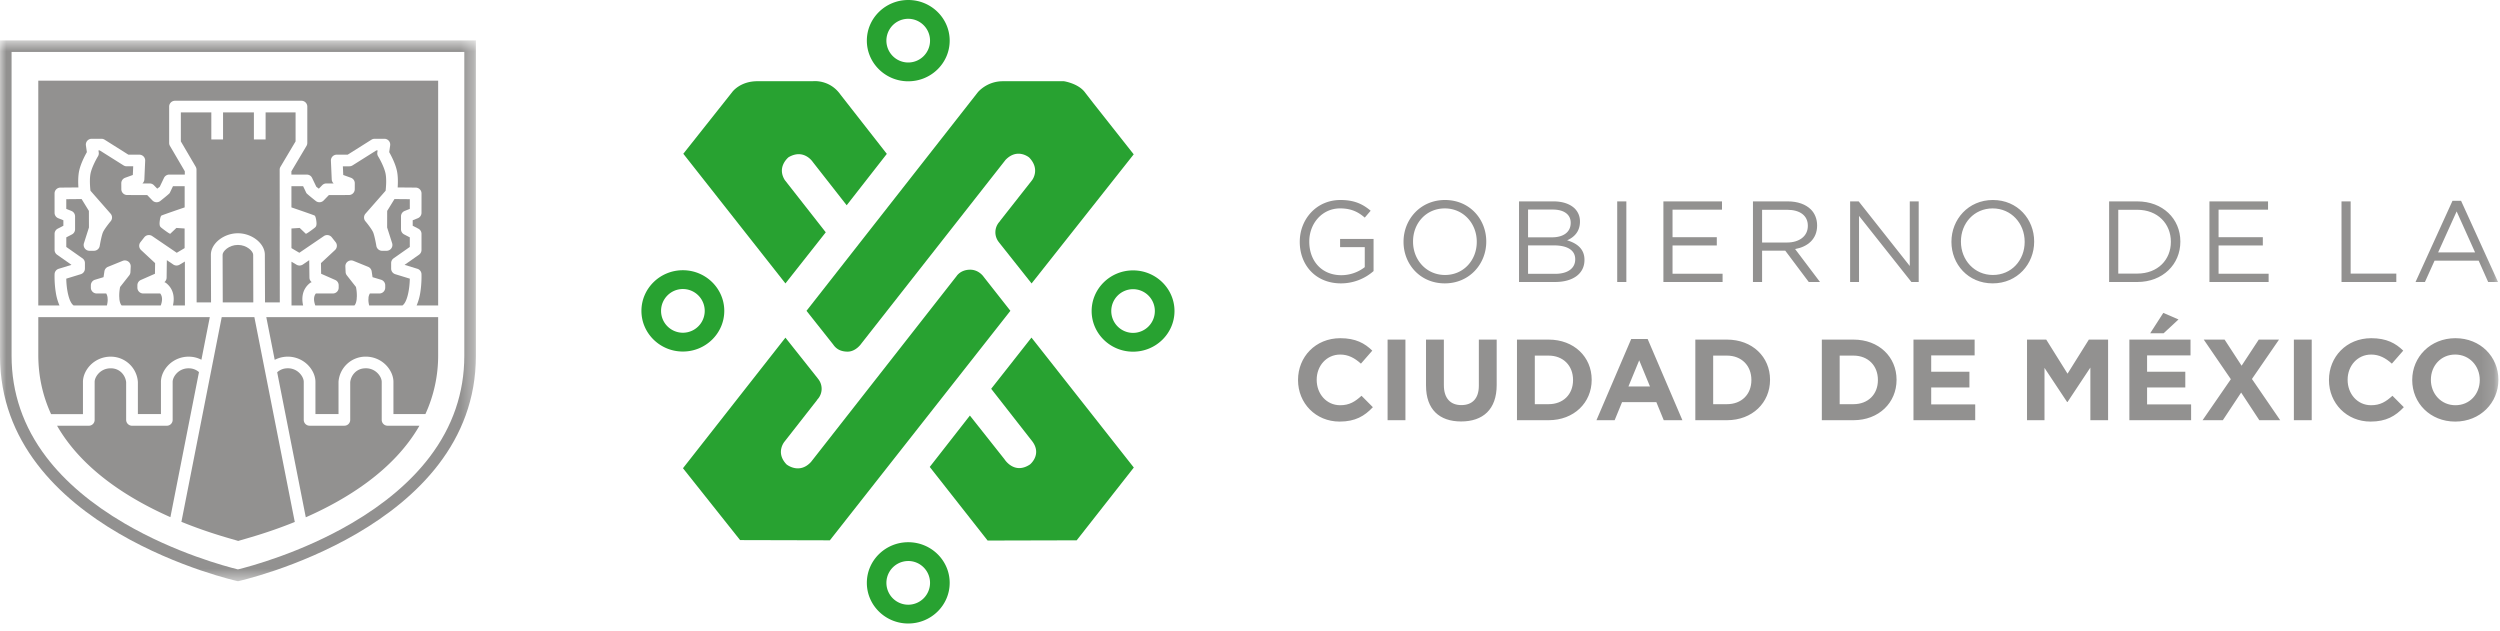
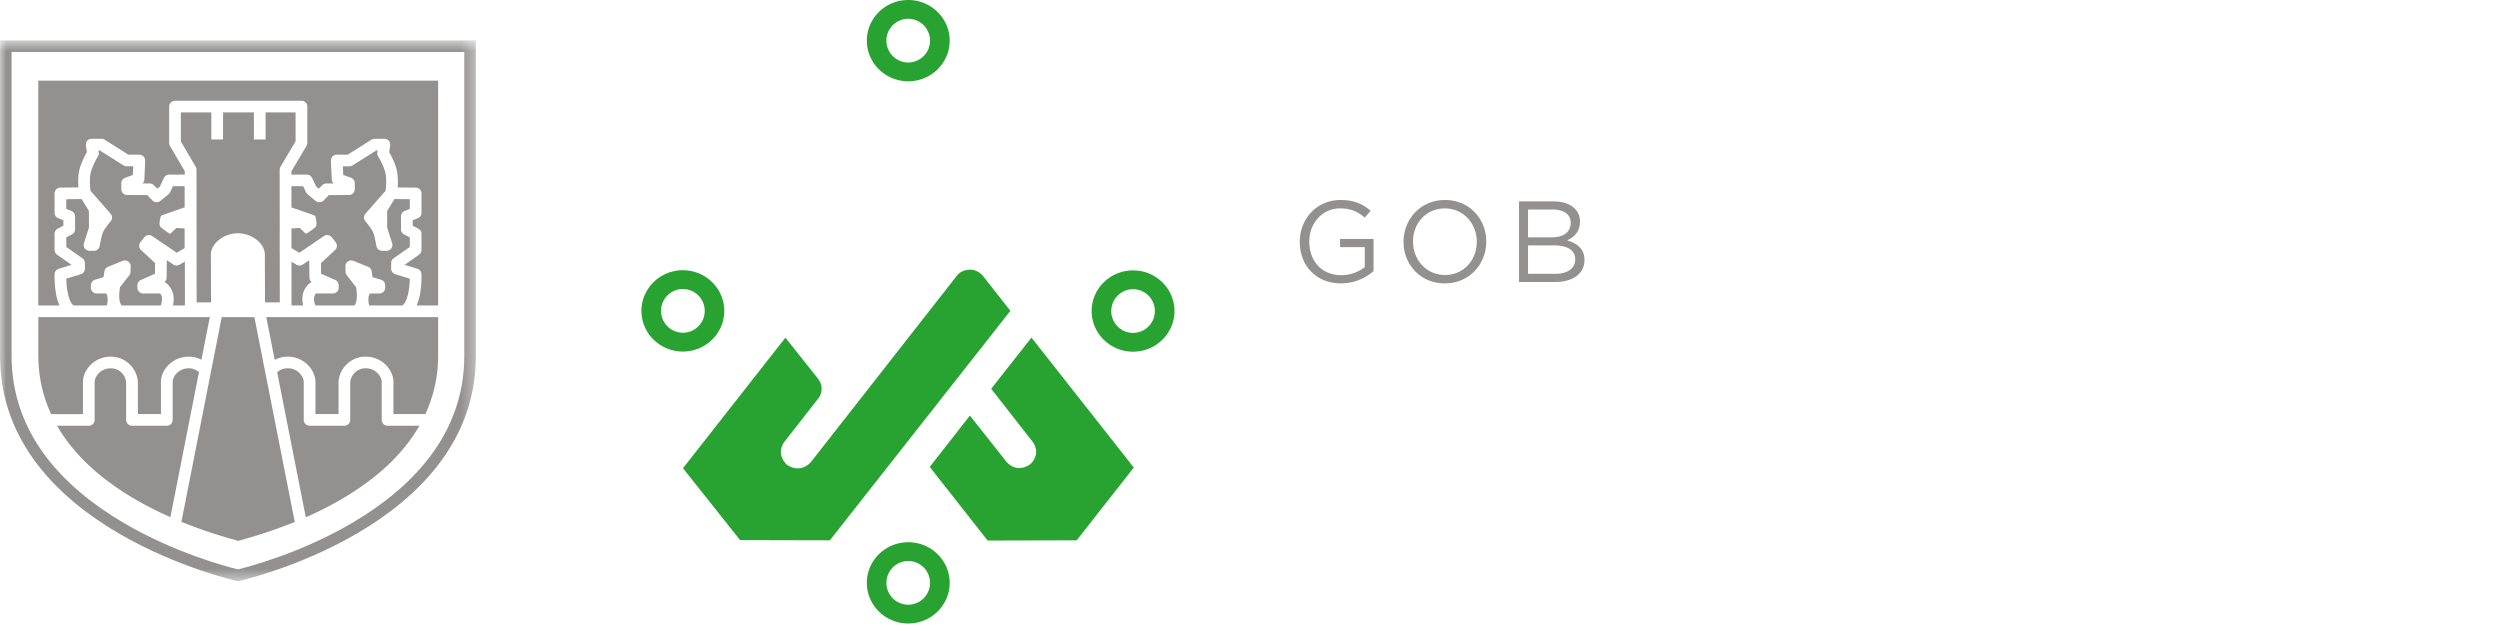
<svg xmlns="http://www.w3.org/2000/svg" xmlns:xlink="http://www.w3.org/1999/xlink" width="198" height="50" viewBox="0 0 198 50">
  <defs>
    <path id="a" d="M0 .643h37.692v42.832H0z" />
-     <path id="c" d="M0 49.382h197.873V0H0z" />
+     <path id="c" d="M0 49.382h197.873H0z" />
  </defs>
  <g fill="none" fill-rule="evenodd">
-     <path fill="#28A231" d="M65.976 27.268c.26.392.62.57 1.124.582.69.018 1.129-.654 1.129-.654l11.41-14.533c.943-.977 1.872-.188 1.872-.188.903.937.23 1.794.23 1.794l-2.552 3.245-.001.017a1.242 1.242 0 0 0-.053 1.678v.005l2.567 3.235 8.088-10.226-3.232-4.095-.597-.772c-.525-.75-1.696-.923-1.696-.923h-4.843c-1.284 0-1.984.882-1.984.882L63.875 24.618l2.1 2.65zM65.4 18.398l-3.243-4.136c-.661-1.057.302-1.813.302-1.813 1.212-.703 1.914.38 1.914.38l2.684 3.428 3.179-4.07-3.664-4.684c-.875-1.245-2.207-1.07-2.207-1.07h-4.376c-1.4 0-2.003.865-2.003.865l-3.868 4.88 8.088 10.27 3.195-4.05z" />
    <path fill="#28A231" d="M77.906 21.924s-.374-.575-1.092-.564c-.75.011-1.052.506-1.052.506L64.234 36.583c-.933 1.02-1.938.2-1.938.2-.903-.937-.162-1.806-.162-1.806l2.584-3.301.001-.017a1.24 1.24 0 0 0 .054-1.677v-.006l-2.567-3.234-8.115 10.341 4.524 5.692 7.11.018 14.298-18.177-2.117-2.692zM78.502 30.792l3.272 4.185c.753 1.039-.197 1.806-.197 1.806-1.257.839-2.025-.414-2.025-.414l-2.737-3.457-3.179 4.069 4.583 5.83 7.055-.018 4.524-5.764-8.105-10.292-3.191 4.055zM89.738 21.415c-1.809 0-3.28 1.445-3.28 3.22 0 1.774 1.471 3.218 3.28 3.218 1.81 0 3.282-1.444 3.282-3.219 0-1.774-1.472-3.219-3.282-3.219m0 4.95a1.73 1.73 0 0 1-1.725-1.73 1.73 1.73 0 0 1 1.725-1.732 1.73 1.73 0 0 1 1.726 1.731 1.73 1.73 0 0 1-1.726 1.731M71.934 6.438c1.81 0 3.281-1.444 3.281-3.219S73.744 0 71.934 0s-3.28 1.444-3.28 3.219 1.47 3.22 3.28 3.22m0-4.95a1.73 1.73 0 0 1 1.725 1.73 1.73 1.73 0 0 1-1.725 1.731 1.73 1.73 0 0 1 0-3.462M71.934 49.381c1.81 0 3.281-1.443 3.281-3.219 0-1.774-1.471-3.218-3.281-3.218s-3.28 1.444-3.28 3.218c0 1.776 1.47 3.22 3.28 3.22m0-4.95c.951 0 1.725.775 1.725 1.73a1.73 1.73 0 0 1-1.725 1.731 1.73 1.73 0 0 1 0-3.46M57.363 24.622c0-1.774-1.472-3.22-3.28-3.22-1.81 0-3.282 1.446-3.282 3.22 0 1.775 1.472 3.22 3.282 3.22 1.808 0 3.28-1.445 3.28-3.22m-5.007 0c0-.954.775-1.731 1.727-1.731a1.73 1.73 0 0 1 0 3.462 1.731 1.731 0 0 1-1.727-1.73" />
    <g transform="translate(0 2.556)">
      <mask id="b" fill="#fff">
        <use xlink:href="#a" />
      </mask>
      <path fill="#929190" d="M36.774 1.555V25.63c0 2.917-.923 5.61-2.743 8.004-1.483 1.952-3.562 3.72-6.184 5.252-4.012 2.35-8.088 3.431-9.002 3.655-.91-.223-4.952-1.293-8.962-3.632-2.63-1.535-4.72-3.303-6.209-5.256-1.83-2.4-2.757-5.1-2.757-8.023V1.555h35.857zm.918-.912H0V25.63c0 13.714 18.837 17.846 18.837 17.846h.018s18.837-4.132 18.837-17.846V.643z" mask="url(#b)" />
    </g>
    <path fill="#929190" d="M23.41 11.197V8.902h-2.374v2.143h-.927V8.902h-2.444v2.143h-.928V8.902h-2.414v2.296l1.179 2.012c.04.071.061.15.061.232l.01 10.506h1.142l-.012-3.773c0-.89 1.018-1.7 2.137-1.7 1.12 0 2.137.81 2.137 1.699l.013 3.774h1.171l-.004-3.983-.003-.055v-1.976c0-.01 0-.02.002-.03l-.001-1.438-.001-.007v-.629l-.003-2.387c0-.083.022-.164.065-.235l1.195-2.011zM14.646 24.195l-.004-3.483-.42.252a.463.463 0 0 1-.5-.015l-.51-.345c.001.014.002.03.001.044l-.017 1.342a.462.462 0 0 1-.177.356.478.478 0 0 1 .147.079c.617.492.663 1.196.53 1.77h.95z" />
-     <path fill="#929190" d="M18.84 19.398c-.711 0-1.21.504-1.21.776l.012 3.775h2.42l-.01-3.774c0-.273-.5-.777-1.212-.777" />
    <path fill="#929190" d="M4.712 24.195a4.176 4.176 0 0 1-.297-1.06c-.118-.726-.093-1.396-.092-1.425a.46.46 0 0 1 .326-.422l1.013-.312-1.143-.804a.461.461 0 0 1-.196-.376V18.52a.46.46 0 0 1 .248-.409l.448-.232v-.434l-.407-.163a.463.463 0 0 1-.29-.427l-.001-1.536c0-.252.205-.459.459-.461l1.43-.013c-.025-.377-.032-.89.059-1.316.124-.577.454-1.201.611-1.48l-.076-.533a.46.46 0 0 1 .459-.525h.77c.089 0 .176.025.25.071l1.885 1.188h.867c.125 0 .247.052.335.143a.46.46 0 0 1 .128.339l-.065 1.477a.46.46 0 0 1-.151.319l.575.001c.126.001.247.053.333.143l.263.27.2-.151.334-.7a.465.465 0 0 1 .42-.264h1.23v-.261l-1.178-2.012a.453.453 0 0 1-.062-.232v-2.88c0-.255.207-.462.463-.462h10.015c.255 0 .463.207.463.461v2.881a.453.453 0 0 1-.064.234l-1.195 2.012v.26h1.22c.18 0 .342.1.419.263l.335.7.199.152.263-.271a.465.465 0 0 1 .332-.143l.576-.001a.462.462 0 0 1-.15-.32l-.065-1.476a.46.46 0 0 1 .463-.482h.867l1.885-1.188a.475.475 0 0 1 .248-.071h.772a.461.461 0 0 1 .458.525l-.076.532c.158.28.487.904.611 1.48.093.427.084.94.06 1.317l1.43.013c.254.002.459.209.459.461l-.002 1.536a.462.462 0 0 1-.289.427l-.408.163v.434l.448.232c.152.08.249.237.249.409v1.276c0 .15-.073.289-.195.376l-1.146.804 1.015.312a.46.46 0 0 1 .325.422c.001.029.025.699-.09 1.426a4.209 4.209 0 0 1-.297 1.059h1.685l.022.002V6.387H3.032v17.808h1.68z" />
    <path fill="#929190" d="M24.54 22.424a.465.465 0 0 1 .147-.078.459.459 0 0 1-.179-.357l-.017-1.34c0-.017 0-.03.002-.046l-.508.347a.468.468 0 0 1-.502.014l-.399-.238.004 3.468h.92c-.131-.574-.085-1.278.532-1.77M30.696 33.717a.463.463 0 0 1-.464-.461v-3.011c0-.223-.136-.502-.346-.708a1.285 1.285 0 0 0-.952-.368c-.71.01-1.137.559-1.197 1.099v2.988a.461.461 0 0 1-.463.46H24.52a.461.461 0 0 1-.463-.46v-3.011c0-.223-.137-.502-.348-.708a1.286 1.286 0 0 0-.95-.368c-.312.004-.59.117-.806.317l2.266 11.484c3.187-1.406 6.962-3.696 9-7.253h-2.523zM23.33 41.256l-3.184-16.14h-2.585l-3.18 16.146a.544.544 0 0 1-.018.064c2.21.903 4.004 1.36 4.504 1.517.508-.159 2.291-.614 4.486-1.506a.674.674 0 0 1-.023-.081M15.759 29.471a1.205 1.205 0 0 0-.787-.3c-.008-.002-.017-.002-.026-.002-.452 0-.753.2-.926.37-.21.207-.346.483-.346.707v3.012a.462.462 0 0 1-.463.46l-2.757.001a.469.469 0 0 1-.463-.461v-2.99c-.059-.54-.485-1.086-1.196-1.098H8.77c-.454 0-.754.2-.927.37-.21.206-.347.482-.347.706v3.012a.461.461 0 0 1-.463.46l-2.513.001c2.034 3.545 5.796 5.834 8.976 7.24l2.263-11.488z" />
    <path fill="#929190" d="M34.68 25.116H21.09l.667 3.384a2.25 2.25 0 0 1 2.602.381c.39.382.624.891.624 1.364v2.55h1.828v-2.55l.002-.042a2.15 2.15 0 0 1 2.106-1.957c.619-.01 1.19.217 1.618.635.39.382.623.891.623 1.364v2.55h2.532a11.114 11.114 0 0 0 1.01-4.688v-2.993l-.022.002M6.57 32.797v-2.551c0-.473.233-.982.622-1.364a2.255 2.255 0 0 1 1.618-.634 2.151 2.151 0 0 1 2.11 1.998v2.55h1.827v-2.55c0-.473.232-.982.623-1.364a2.256 2.256 0 0 1 1.617-.634c.343.005.672.092.965.244l.665-3.376H3.033v2.991c0 1.75.377 3.307 1.012 4.69H6.57zM7.66 23.245h.752c.057.093.09.2.105.31l.012.187c-.001.162-.03.321-.063.452H5.833c-.38-.258-.57-1.281-.585-2.124l1.151-.354a.463.463 0 0 0 .327-.44v-.442c0-.15-.073-.29-.196-.376l-1.28-.9v-.759l.446-.232a.46.46 0 0 0 .25-.408v-1.024a.462.462 0 0 0-.29-.428l-.407-.164v-.767l1.215-.011.577.94.004 1.312-.397 1.245a.46.46 0 0 0 .442.6h.351c.228 0 .42-.164.457-.387.034-.204.144-.792.248-1.058.08-.205.41-.646.619-.894a.46.46 0 0 0-.006-.6l-1.594-1.818c-.031-.274-.087-.923.01-1.384.109-.499.458-1.135.582-1.338a.456.456 0 0 0 .064-.305l-.024-.165H7.9L9.785 13.1c.074.046.16.071.248.071h.517l-.03.688-.608.22a.463.463 0 0 0-.306.436l.003.473a.462.462 0 0 0 .463.458l1.587.004.414.427a.465.465 0 0 0 .616.046s.722-.57.753-.637l.258-.539h.925v1.678s-1.692.577-1.832.645c-.11.055-.171.576-.152.701.019.125.013.175.195.31 0 0 .492.385.643.438l.492-.467.651.044v1.554l-.622.37-1.945-1.323a.467.467 0 0 0-.628.097l-.304.387a.46.46 0 0 0 .048.621l1.113 1.036-.011.843-1.116.492a.462.462 0 0 0-.276.422v.188c0 .255.208.461.464.461h1.343c.231.287.14.691.043.95H9.637c-.106-.11-.16-.304-.183-.52 0-.06-.004-.119-.01-.178a3.36 3.36 0 0 1 .07-.769l.72-.916a.456.456 0 0 0 .097-.262l.022-.439a.465.465 0 0 0-.639-.45l-1.162.472a.462.462 0 0 0-.283.36l-.069.46-.674.203a.462.462 0 0 0-.33.441v.187c0 .255.207.461.464.461M30.046 23.245h-.752a.79.79 0 0 0-.107.31 2.981 2.981 0 0 1-.01.187c0 .162.03.321.062.452h2.633c.381-.258.57-1.281.586-2.124l-1.152-.354a.462.462 0 0 1-.327-.44v-.442c0-.15.074-.29.196-.376l1.281-.9v-.759l-.447-.232a.46.46 0 0 1-.25-.408v-1.024c0-.188.115-.357.29-.428l.408-.164v-.767l-1.215-.011-.578.94-.003 1.312.397 1.245a.465.465 0 0 1-.068.412.47.47 0 0 1-.375.189h-.35a.463.463 0 0 1-.458-.388c-.034-.204-.144-.792-.247-1.058-.08-.205-.41-.646-.62-.894a.462.462 0 0 1 .006-.6l1.595-1.818c.03-.274.088-.923-.011-1.384-.107-.499-.457-1.135-.582-1.338a.46.46 0 0 1-.064-.305l.024-.165h-.103L27.92 13.1a.464.464 0 0 1-.248.071h-.517l.03.688.61.22a.463.463 0 0 1 .304.436l-.002.473a.463.463 0 0 1-.463.458l-1.587.004-.414.427a.466.466 0 0 1-.616.046s-.722-.57-.754-.637l-.256-.539h-.926v1.678s1.692.577 1.831.645c.111.055.172.576.153.701-.02.125-.013.175-.194.31 0 0-.495.385-.645.438l-.49-.467-.653.044v1.554l.624.37 1.944-1.323a.465.465 0 0 1 .626.097l.305.387a.46.46 0 0 1-.048.621l-1.113 1.036.012.843 1.116.492c.167.074.275.24.275.422v.188a.462.462 0 0 1-.464.461h-1.343c-.231.287-.14.691-.043.95h3.095c.105-.11.16-.304.181-.52a2.24 2.24 0 0 1 .012-.178 3.405 3.405 0 0 0-.07-.769l-.72-.916a.462.462 0 0 1-.099-.262l-.02-.439a.458.458 0 0 1 .195-.4c.13-.09.297-.11.444-.05l1.161.472c.152.062.26.199.284.36l.068.46.675.203c.195.059.33.238.33.441v.187a.462.462 0 0 1-.464.461M102.941 19.16v-.017c0-1.752 1.294-3.303 3.221-3.303 1.084 0 1.753.31 2.394.85l-.467.545c-.496-.428-1.045-.73-1.954-.73-1.423 0-2.44 1.195-2.44 2.618v.02c0 1.522.98 2.652 2.54 2.652a3.04 3.04 0 0 0 1.854-.637v-1.587h-1.954v-.649h2.651v2.546a3.91 3.91 0 0 1-2.578.976c-2.019 0-3.267-1.46-3.267-3.284M111.16 19.16v-.017c0-1.76 1.33-3.303 3.285-3.303 1.954 0 3.267 1.523 3.267 3.283v.02c0 1.76-1.331 3.3-3.284 3.3-1.955 0-3.268-1.522-3.268-3.283m5.8 0v-.017c0-1.451-1.065-2.637-2.532-2.637-1.47 0-2.515 1.167-2.515 2.617v.02c0 1.45 1.063 2.635 2.532 2.635 1.468 0 2.515-1.167 2.515-2.618M120.307 15.95h2.734c.734 0 1.312.21 1.679.565.266.274.413.612.413 1.022v.018c0 .83-.514 1.259-1.018 1.478.762.228 1.375.665 1.375 1.54v.02c0 1.094-.926 1.741-2.33 1.741h-2.853V15.95zm4.092 1.687c0-.63-.505-1.04-1.421-1.04h-1.956v2.199h1.9c.872 0 1.477-.393 1.477-1.14v-.02zm-1.348 1.797h-2.029v2.253h2.158c.971 0 1.577-.43 1.577-1.14v-.018c0-.694-.587-1.095-1.706-1.095z" />
    <mask id="d" fill="#fff">
      <use xlink:href="#c" />
    </mask>
    <path fill="#929190" d="M128.083 22.335h.724V15.95h-.724zM131.741 15.95h4.642v.657h-3.918v2.179h3.506v.657h-3.506v2.234h3.964v.657h-4.688zM138.834 15.95h2.76c.79 0 1.423.237 1.827.638.312.31.495.757.495 1.26v.017c0 1.058-.734 1.678-1.742 1.86l1.971 2.61h-.89l-1.862-2.482h-1.835v2.481h-.724V15.95zm2.697 3.257c.963 0 1.65-.494 1.65-1.315v-.018c0-.784-.604-1.259-1.64-1.259h-1.983v2.592h1.973zM146.53 15.95h.678l4.046 5.117V15.95h.707v6.384h-.578l-4.148-5.235v5.235h-.706zM154.554 19.16v-.017c0-1.76 1.331-3.303 3.284-3.303 1.955 0 3.268 1.523 3.268 3.283v.02c0 1.76-1.331 3.3-3.285 3.3-1.954 0-3.267-1.522-3.267-3.283m5.8 0v-.017c0-1.451-1.065-2.637-2.533-2.637s-2.515 1.167-2.515 2.617v.02c0 1.45 1.064 2.635 2.532 2.635 1.47 0 2.516-1.167 2.516-2.618M167.042 15.95h2.23c2.017 0 3.412 1.377 3.412 3.174v.018c0 1.796-1.395 3.192-3.413 3.192h-2.229V15.95zm.725.665v5.053h1.504c1.624 0 2.662-1.095 2.662-2.508v-.018c0-1.414-1.038-2.527-2.662-2.527h-1.504zM174.987 15.95h4.642v.657h-3.918v2.179h3.505v.657h-3.505v2.234h3.964v.657h-4.688zM185.447 15.95h.725v5.718h3.616v.666h-4.34zM194.237 15.904h.68l2.927 6.43h-.781l-.752-1.687h-3.495l-.762 1.688h-.744l2.927-6.431zm1.789 4.086l-1.46-3.246-1.467 3.246h2.927zM102.804 30.105v-.017c0-1.816 1.377-3.303 3.349-3.303 1.21 0 1.936.402 2.532.986l-.899 1.03c-.496-.446-1-.72-1.641-.72-1.085 0-1.863.894-1.863 1.988v.02c0 1.092.762 2.005 1.863 2.005.733 0 1.183-.291 1.687-.749l.899.904c-.66.703-1.394 1.14-2.633 1.14-1.89 0-3.294-1.45-3.294-3.284M109.897 33.28h1.413v-6.384h-1.413zM112.94 30.544v-3.649h1.414v3.613c0 1.039.523 1.576 1.385 1.576s1.385-.519 1.385-1.53v-3.659h1.413v3.603c0 1.934-1.092 2.882-2.818 2.882-1.724 0-2.778-.957-2.778-2.836M120.144 26.896h2.505c2.018 0 3.412 1.377 3.412 3.174v.018c0 1.796-1.394 3.192-3.412 3.192h-2.505v-6.384zm2.505 5.115c1.156 0 1.936-.774 1.936-1.905v-.018c0-1.131-.78-1.924-1.936-1.924h-1.092v3.847h1.092zM129.191 26.85h1.303l2.752 6.43h-1.477l-.587-1.432h-2.715l-.587 1.432h-1.441l2.752-6.43zm1.487 3.758l-.853-2.07-.853 2.07h1.706zM134.27 26.896h2.504c2.018 0 3.413 1.377 3.413 3.174v.018c0 1.796-1.395 3.192-3.413 3.192h-2.504v-6.384zm2.504 5.115c1.157 0 1.936-.774 1.936-1.905v-.018c0-1.131-.779-1.924-1.936-1.924h-1.091v3.847h1.091zM144.29 26.896h2.504c2.019 0 3.413 1.377 3.413 3.174v.018c0 1.796-1.394 3.192-3.413 3.192h-2.505v-6.384zm2.504 5.115c1.156 0 1.936-.774 1.936-1.905v-.018c0-1.131-.78-1.924-1.936-1.924h-1.092v3.847h1.092zM151.547 26.896h4.844v1.249h-3.44v1.296h3.027v1.248h-3.027v1.341h3.486v1.25h-4.89zM160.54 26.896h1.522l1.687 2.699 1.689-2.7h1.523v6.385h-1.404V29.11l-1.808 2.728h-.035l-1.79-2.7v4.14h-1.385zM168.645 26.896h4.844v1.249h-3.44v1.296h3.027v1.248h-3.027v1.341h3.487v1.25h-4.89v-6.384zm2.689-2.116l1.202.52-1.175 1.093h-1.065l1.038-1.613zM176.683 30.033l-2.147-3.138h1.651l1.348 2.07 1.359-2.07h1.605l-2.146 3.12 2.238 3.265h-1.652l-1.44-2.19-1.45 2.19h-1.605zM181.675 33.28h1.413v-6.384h-1.413zM184.454 30.105v-.017c0-1.816 1.376-3.303 3.349-3.303 1.21 0 1.936.402 2.533.986l-.9 1.03c-.496-.446-1.001-.72-1.642-.72-1.083 0-1.862.894-1.862 1.988v.02c0 1.092.76 2.005 1.862 2.005.733 0 1.184-.291 1.688-.749l.9.904c-.662.703-1.395 1.14-2.634 1.14-1.89 0-3.294-1.45-3.294-3.284M191.048 30.105v-.017c0-1.816 1.44-3.303 3.422-3.303 1.982 0 3.403 1.47 3.403 3.284v.02c0 1.814-1.44 3.3-3.42 3.3-1.982 0-3.405-1.469-3.405-3.284m5.349 0v-.017c0-1.095-.809-2.008-1.945-2.008-1.138 0-1.926.895-1.926 1.99v.018c0 1.093.805 2.006 1.944 2.006 1.137 0 1.927-.893 1.927-1.989" mask="url(#d)" />
  </g>
</svg>